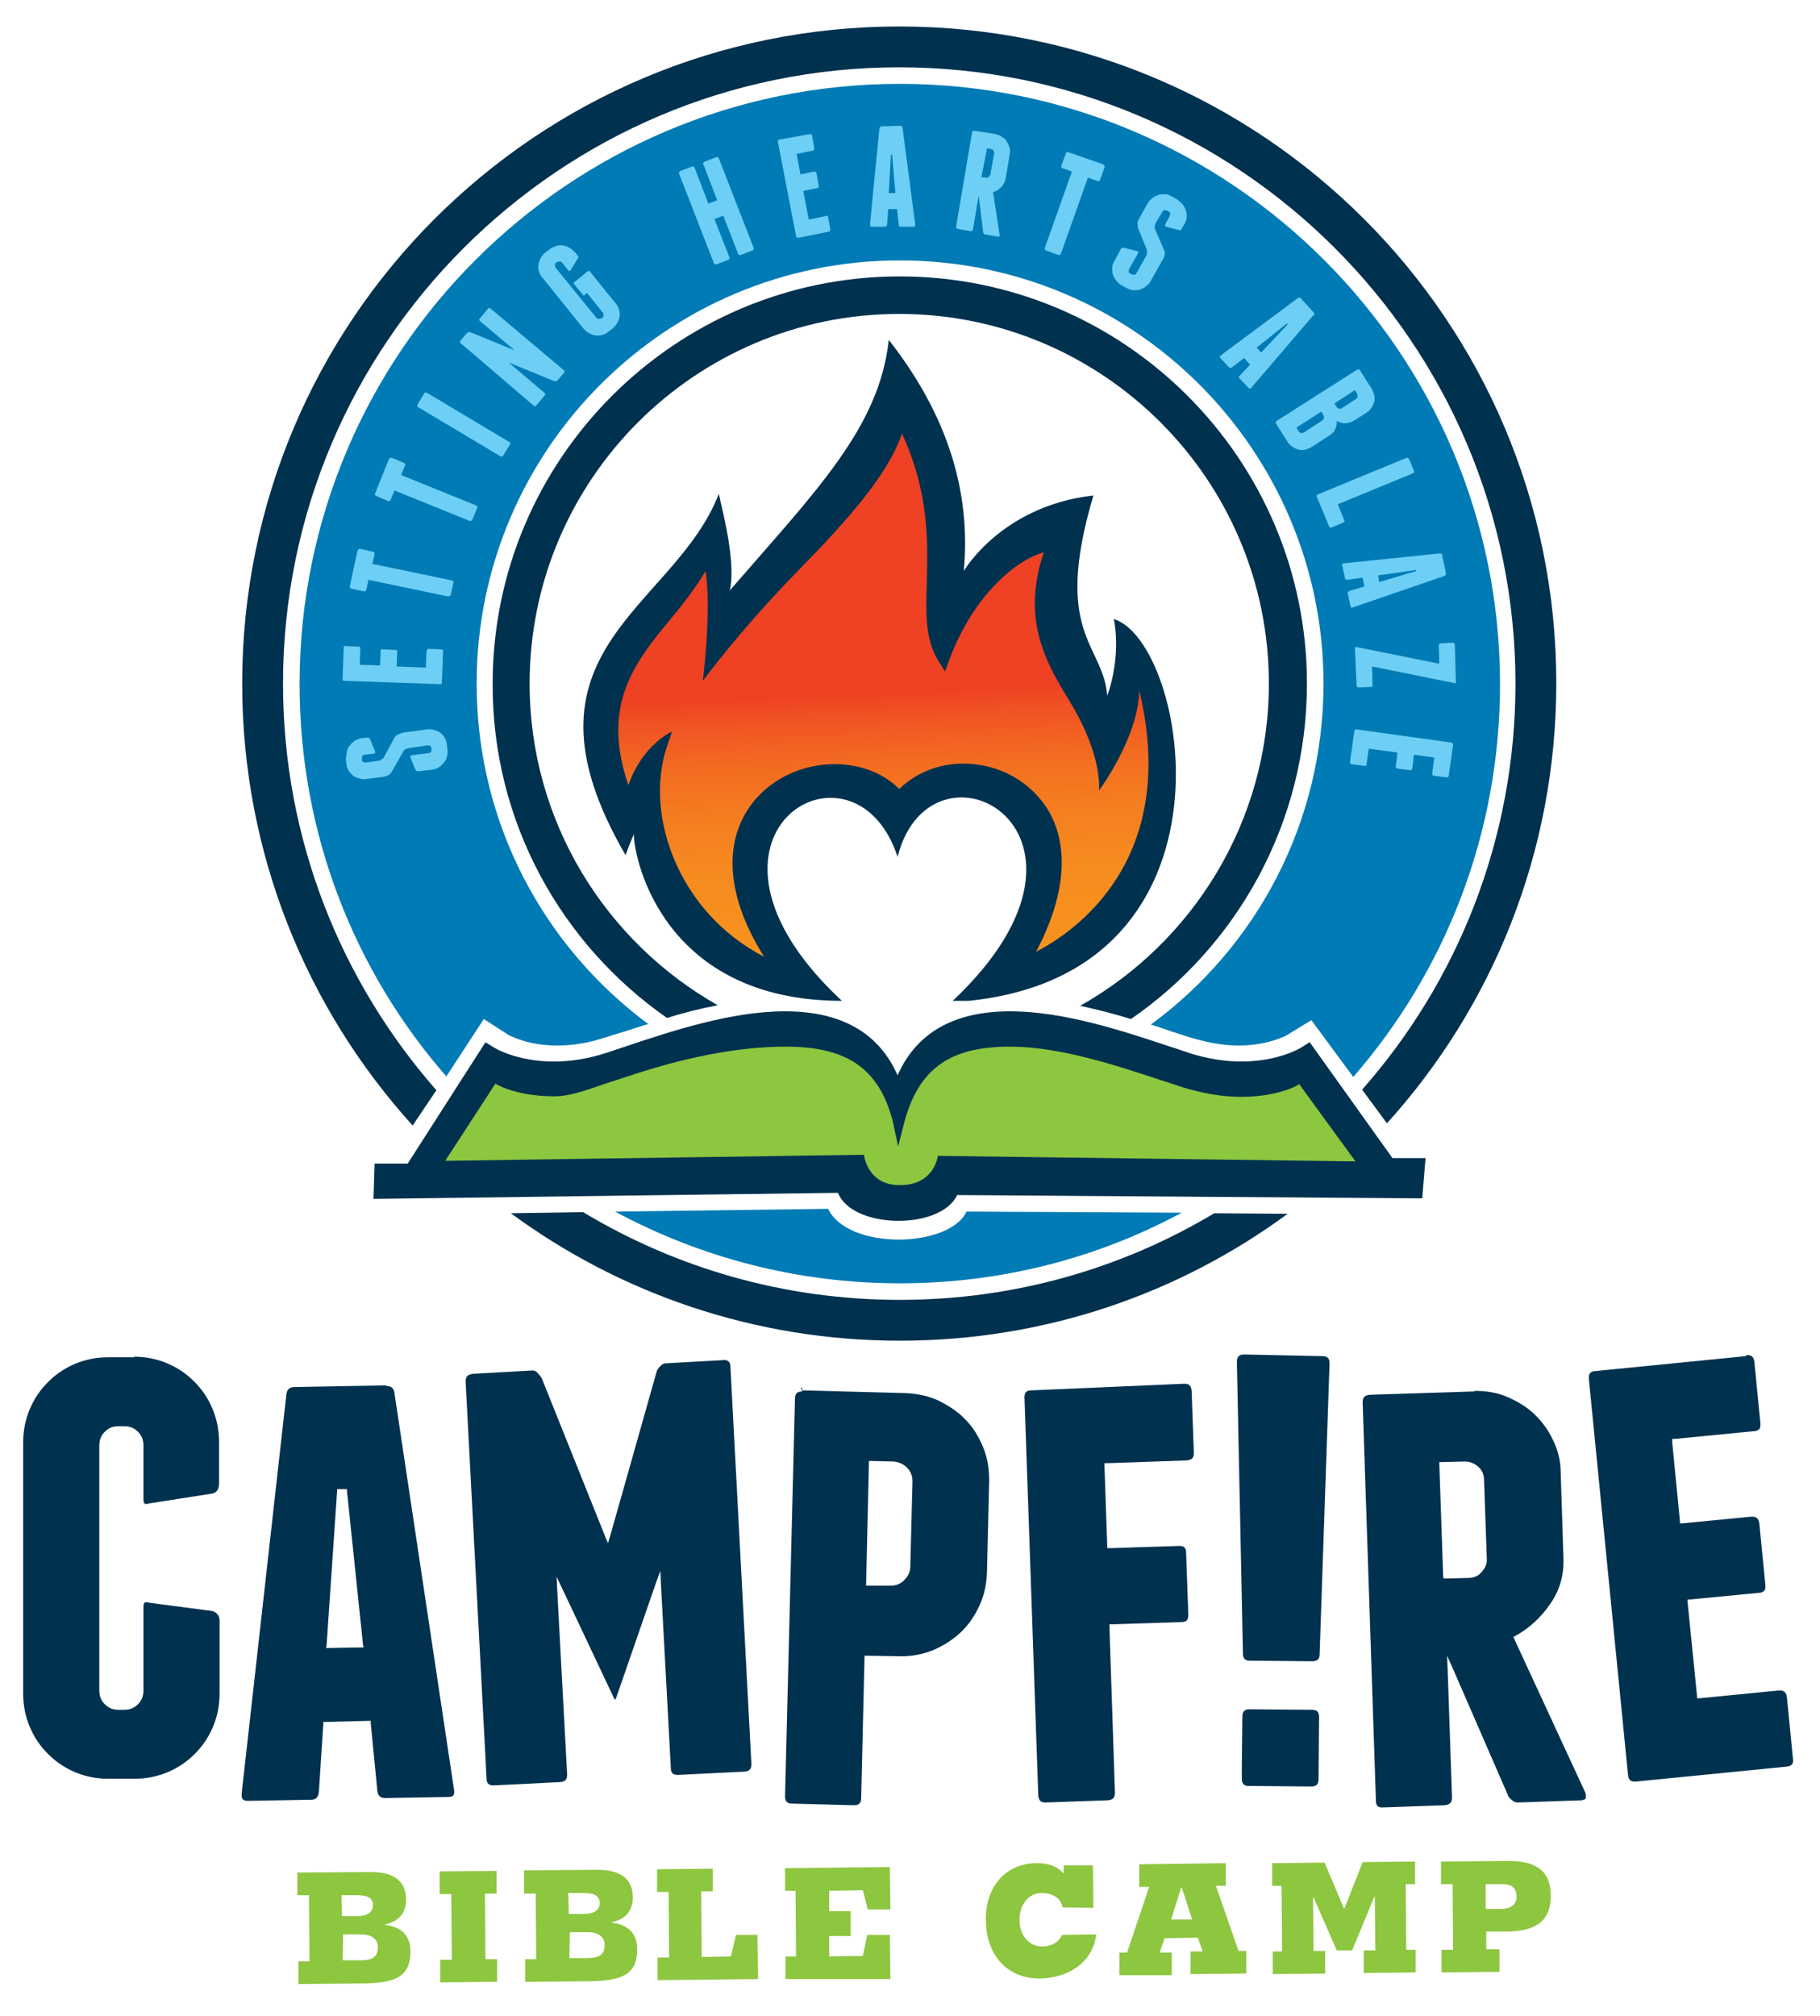
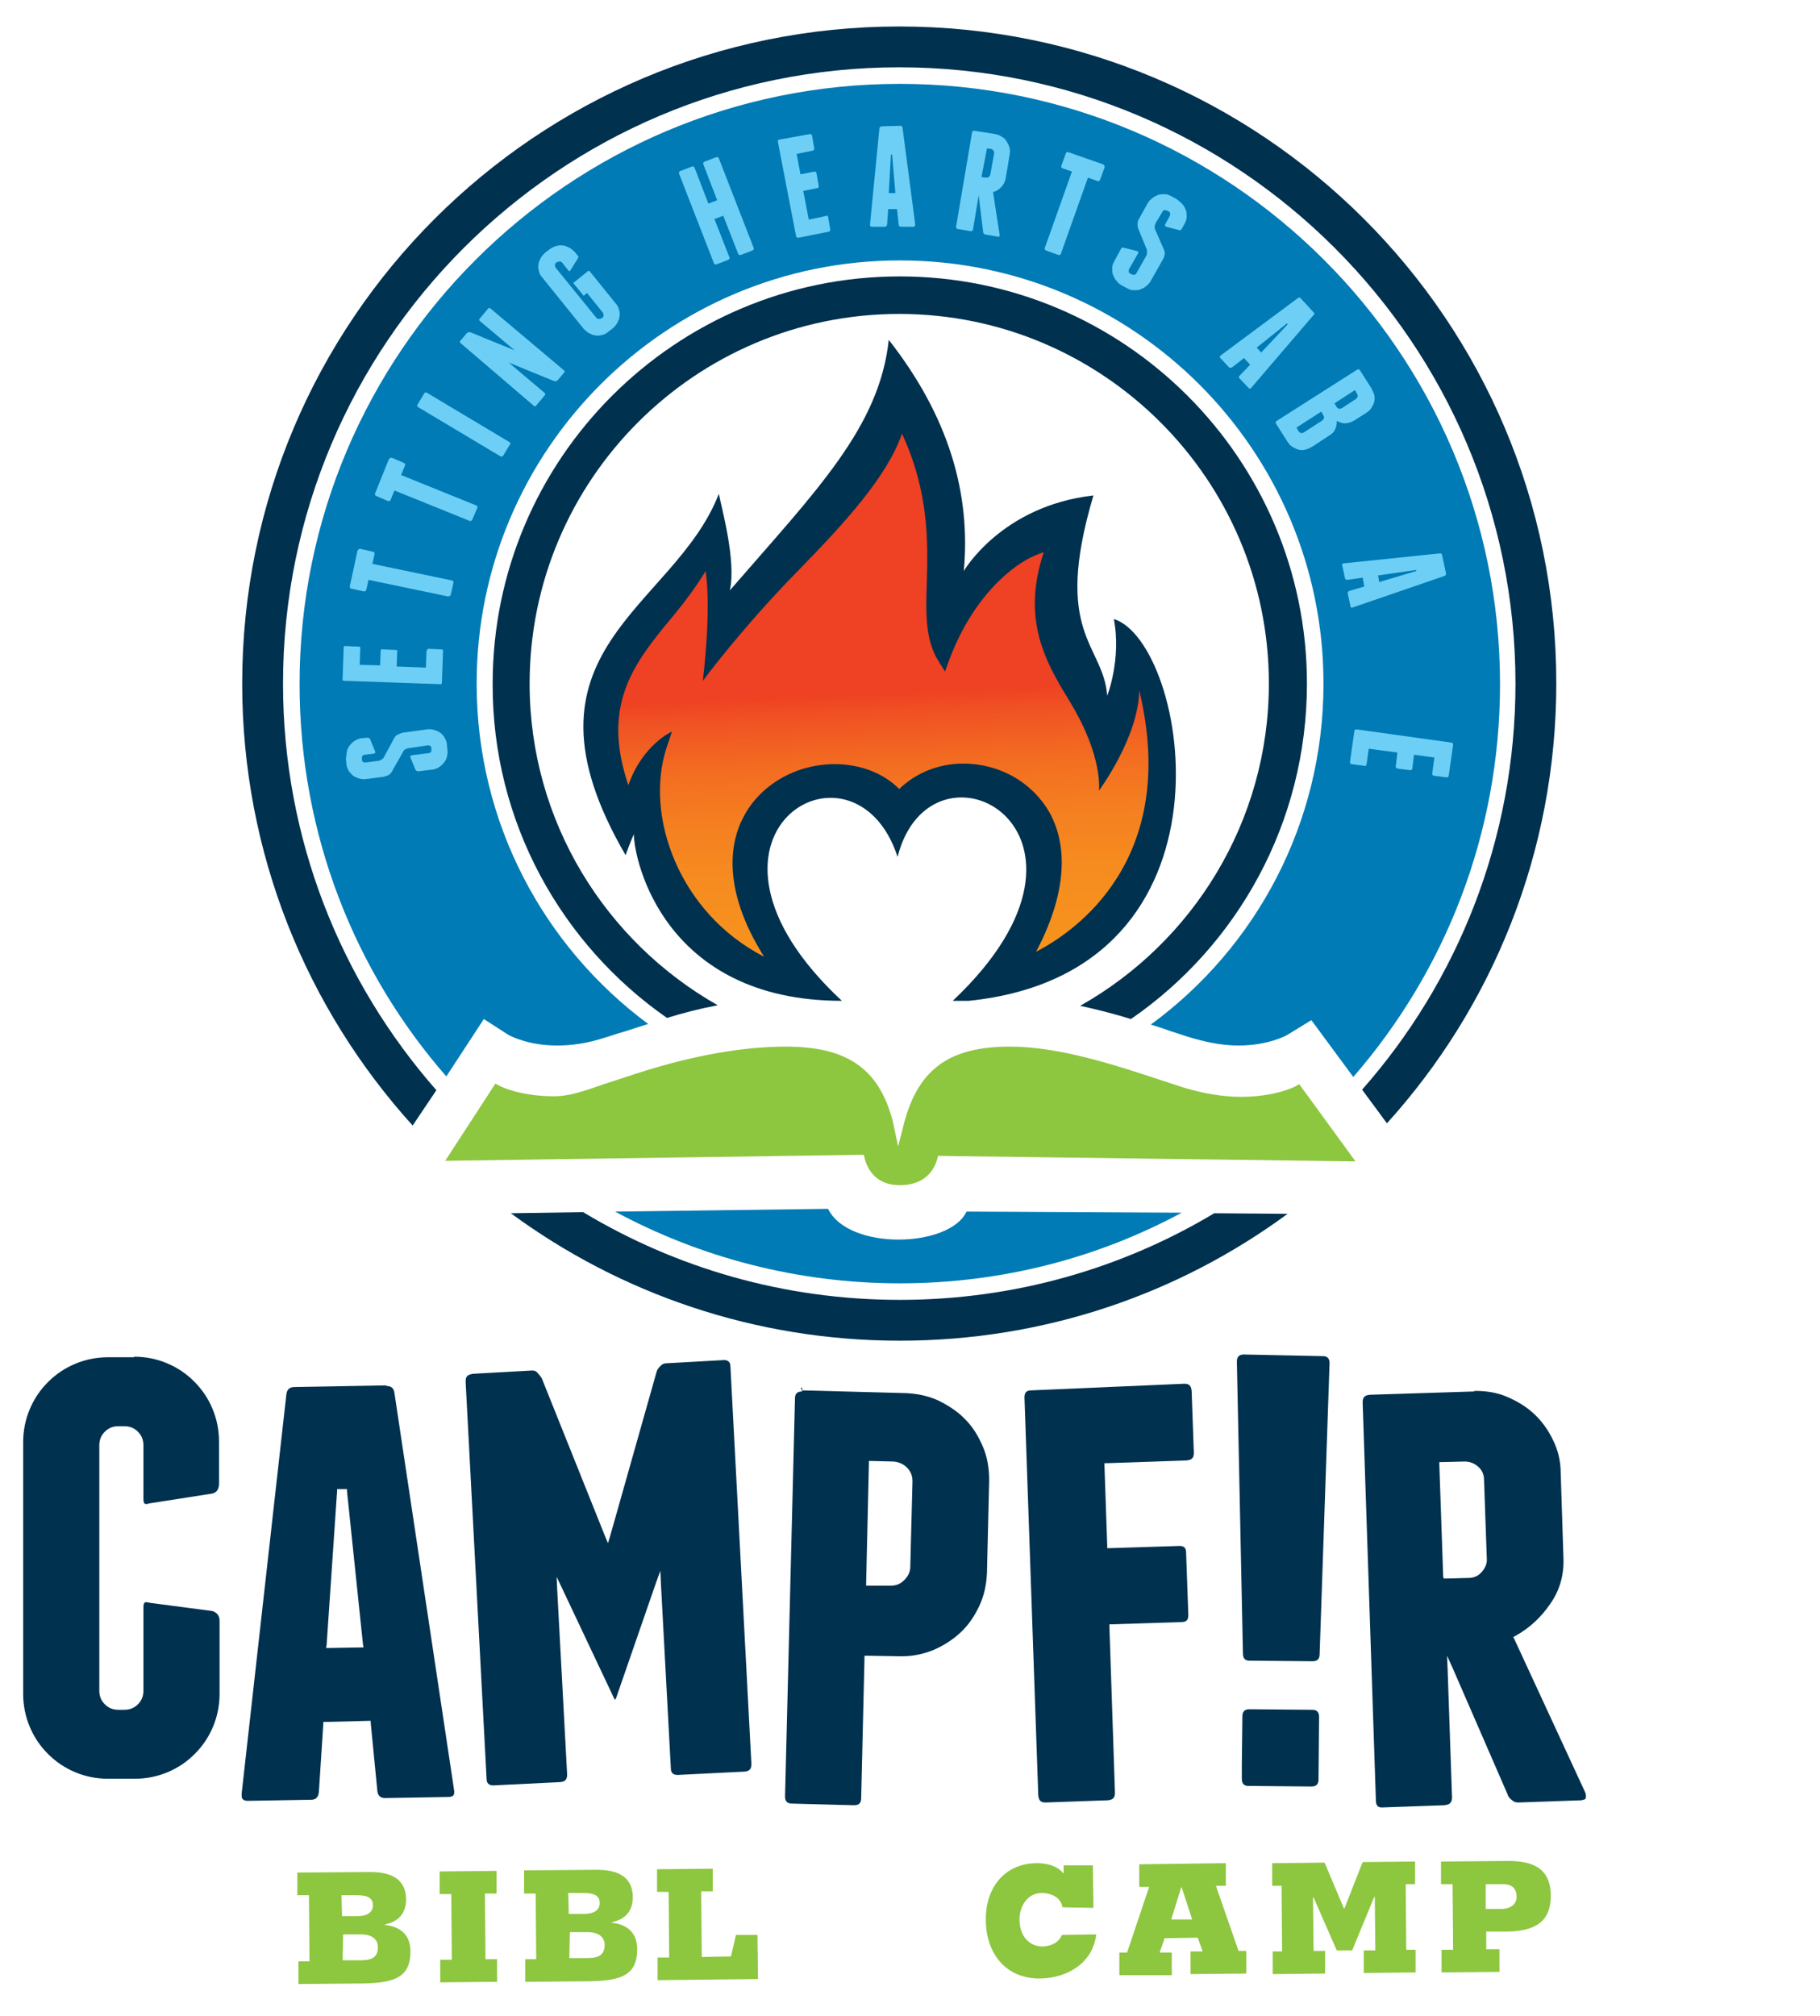
<svg xmlns="http://www.w3.org/2000/svg" version="1.1" id="Layer_1" x="0px" y="0px" viewBox="0 0 329.9 365.4" style="enable-background:new 0 0 329.9 365.4;" xml:space="preserve">
  <style type="text/css">
	.st0{fill:#00314F;}
	.st1{fill:#007BB5;}
	.st2{fill:#8DC63F;}
	.st3{fill:#6DCFF6;}
	.st4{fill:url(#SVGID_1_);}
</style>
  <g>
    <g>
      <path class="st0" d="M79.1,197.6c-17.3-19.7-27.8-45.5-27.8-73.7c0-61.6,50.1-111.7,111.7-111.7c61.6,0,111.7,50.1,111.7,111.7    c0,28.2-10.5,54-27.8,73.6l4.5,6.1c19.1-21.1,30.7-49.1,30.7-79.8C282.1,58.1,228.8,4.8,163,4.8C97.2,4.8,43.9,58.1,43.9,123.9    c0,30.8,11.7,58.9,30.9,80.1L79.1,197.6z" />
      <path class="st0" d="M220.1,219.9c-16.7,10-36.2,15.7-57,15.7c-21,0-40.6-5.8-57.4-15.9l-13.1,0.2c19.7,14.5,44.1,23.1,70.5,23.1    c26.3,0,50.6-8.5,70.3-23L220.1,219.9z" />
    </g>
    <g>
      <path class="st1" d="M87.7,184.7l4.5,2.9c0.8,0.4,3.9,1.9,8.8,1.9c2.6,0,5.4-0.4,8.2-1.3c1.1-0.3,2.4-0.8,3.9-1.2l0.3-0.1    c1.3-0.4,2.7-0.9,4.1-1.3c-18.9-14-31.1-36.4-31.1-61.7c0-42.4,34.4-76.7,76.7-76.7c42.4,0,76.8,34.4,76.8,76.7    c0,25.4-12.3,47.9-31.3,61.8c1.3,0.4,2.5,0.8,3.6,1.2c1.6,0.5,3,1,4.1,1.3c2.8,0.8,5.5,1.3,8.2,1.3c5.5,0,8.8-1.9,8.8-1.9l4.4-2.7    l7.6,10.3c16.6-19.1,26.6-44,26.6-71.2c0-60-48.8-108.8-108.8-108.8c-60,0-108.8,48.8-108.8,108.8c0,27.2,10,52.1,26.6,71.1    L87.7,184.7z" />
      <path class="st1" d="M175.2,219.6c-3.1,6.6-21.4,7.1-25.1-0.5l-38.6,0.5c15.4,8.3,33,13,51.6,13c18.5,0,35.9-4.6,51.1-12.8    L175.2,219.6z" />
    </g>
    <g>
-       <path class="st0" d="M151.9,216.2l-84.2,1.1l0.2-6.4h6L88,188.9l1.6,1c0,0,4,2.5,10.8,2.5c3,0,6.2-0.5,9.3-1.5    c1.2-0.4,2.7-0.9,4.2-1.4c7.8-2.6,18.6-6.2,28.4-6.2c10.2,0,17,3.9,20.4,11.6c3.4-7.7,10.2-11.6,20.4-11.6    c9.8,0,20.5,3.6,28.4,6.2c1.6,0.5,3,1,4.2,1.4c3.2,1,6.3,1.5,9.3,1.5c6.8,0,10.8-2.5,10.8-2.5l1.6-1l15,21h6l-0.6,7.3l-84.3-0.6    C170.5,223,154.5,222.8,151.9,216.2z" />
-     </g>
+       </g>
    <g>
      <path class="st0" d="M24.3,245.9c2.1,0,4.1,0.4,6,1.2c1.9,0.8,3.5,1.9,4.9,3.3c1.4,1.4,2.5,3,3.3,4.9c0.8,1.9,1.2,3.9,1.2,6v7.6    c0,1-0.4,1.6-1.2,1.8L27,272.5c-0.2,0.1-0.4,0.1-0.5,0.1c-0.2,0-0.5,0-0.5-0.9V262c0-1-0.3-1.8-1-2.5c-0.7-0.7-1.5-1-2.5-1h-1    c-1,0-1.8,0.3-2.5,1c-0.7,0.7-1,1.5-1,2.5v44.4c0,1,0.3,1.8,1,2.5c0.7,0.7,1.5,1,2.5,1h1c1,0,1.8-0.3,2.5-1c0.7-0.7,1-1.5,1-2.5    v-15.1c0-0.9,0.3-0.9,0.5-0.9c0.1,0,0.3,0,0.6,0.1l11.4,1.5c0.9,0.3,1.3,0.9,1.3,1.8V307c0,2.1-0.4,4.1-1.2,6    c-0.8,1.9-1.9,3.5-3.3,4.9c-1.4,1.4-3,2.5-4.9,3.3c-1.9,0.8-3.9,1.2-6,1.2h-4.8c-2.1,0-4.1-0.4-6-1.2c-1.9-0.8-3.5-1.9-4.9-3.3    c-1.4-1.4-2.5-3-3.3-4.9c-0.8-1.9-1.2-3.9-1.2-6v-45.6c0-2.1,0.4-4.1,1.2-6c0.8-1.9,1.9-3.5,3.3-4.9c1.4-1.4,3-2.5,4.9-3.3    c1.9-0.8,3.9-1.2,6-1.2H24.3" />
    </g>
    <g>
      <path class="st0" d="M70,250.7v0.5c0.9,0,1.4,0.4,1.5,1.3l10.8,71.9c0.1,0.5,0,0.8-0.1,1c-0.2,0.2-0.5,0.3-0.9,0.3l-11.5,0.2    c-0.8,0-1.3-0.4-1.4-1.3l-1.2-12.3l0-0.4l-0.4,0l-7.8,0.2l-0.4,0l0,0.4l-0.8,12.3c-0.1,0.9-0.5,1.4-1.4,1.4l-11.5,0.2    c-0.4,0-0.7-0.1-0.9-0.3c-0.2-0.2-0.2-0.5-0.2-1l8.1-72.3c0.1-1,0.6-1.4,1.5-1.4l16.6-0.3L70,250.7 M59.1,298.7l0.5,0l5.8-0.1    l0.5,0l-0.1-0.5l-2.9-27.8l0-0.4l-0.4,0l-1,0l-0.4,0l0,0.4l-1.9,27.9L59.1,298.7" />
    </g>
    <g>
      <path class="st0" d="M131.2,246.5c0.8,0,1.2,0.4,1.2,1.2l3.8,72c0,0.9-0.3,1.3-1.2,1.4l-12.1,0.6l-0.1,0c-0.8,0-1.2-0.4-1.2-1.2    l-1.8-33.5l-0.1-2.3l-0.8,2.2l-7.2,20.8c-0.1,0.3-0.2,0.3-0.2,0.4c0,0-0.1-0.1-0.2-0.3l-9.4-19.9l-1-2.1l0.1,2.3l1.8,33.5    c0,0.9-0.3,1.3-1.2,1.4l-12.1,0.6l-0.1,0c-0.8,0-1.2-0.4-1.2-1.2l-3.8-72c0-0.5,0.1-0.8,0.3-1c0.2-0.2,0.5-0.3,1-0.4l10.8-0.6    c0.3,0,0.7,0.1,0.9,0.4c0.3,0.3,0.6,0.7,0.8,1l11.5,28.7l0.5,1.2l0.4-1.3l8.4-29.7c0.1-0.4,0.3-0.7,0.7-1.1c0.3-0.3,0.6-0.5,1-0.5    l10.7-0.6L131.2,246.5" />
    </g>
    <g>
      <path class="st0" d="M145.2,251.5l0.1,0.5l18.9,0.5c2.1,0.1,4.1,0.5,6,1.4c1.8,0.9,3.5,2,4.8,3.4c1.4,1.4,2.4,3.1,3.2,5    c0.8,1.9,1.1,3.9,1.1,6l-0.4,16.8c-0.1,2.1-0.5,4.1-1.4,6c-0.9,1.9-2,3.5-3.4,4.8c-1.4,1.3-3.1,2.4-5,3.2    c-1.8,0.7-3.6,1.1-5.6,1.1l-0.4,0l-5.9-0.1l-0.5,0l0,0.5l-0.6,25.3c0,0.9-0.4,1.3-1.3,1.3h0l-11.2-0.3c-0.9,0-1.3-0.4-1.3-1.3    l1.8-72.1c0-0.9,0.4-1.3,1.3-1.3V251.5 M161.5,287.4L161.5,287.4c0.9,0,1.7-0.3,2.4-1c0.7-0.7,1.1-1.5,1.1-2.4l0.4-15.5    c0-1-0.3-1.8-1-2.5c-0.7-0.7-1.5-1-2.4-1.1l-4-0.1l-0.5,0l0,0.5l-0.5,21.6l0,0.5l0.5,0L161.5,287.4L161.5,287.4" />
    </g>
    <g>
      <path class="st0" d="M214.7,250.8c0.9,0,1.2,0.4,1.3,1.3l0.4,11.2c0,0.9-0.3,1.3-1.3,1.4l-14.4,0.5l-0.5,0l0,0.5l0.5,14.4l0,0.5    l0.5,0l12.6-0.4c0.9,0,1.2,0.4,1.2,1.3l0.4,11.2c0,0.9-0.3,1.3-1.3,1.3l-12.5,0.4l-0.5,0l0,0.5l1,30c0,0.9-0.3,1.3-1.3,1.4    l-11.3,0.4c-0.9,0-1.2-0.4-1.3-1.3l-2.5-72.1c0-0.5,0.1-0.8,0.3-1c0.2-0.2,0.5-0.3,1-0.3L214.7,250.8L214.7,250.8" />
    </g>
    <g>
      <path class="st0" d="M267.5,252.1c1.9,0,3.8,0.3,5.5,1c1.9,0.8,3.6,1.8,5,3.1c1.4,1.3,2.6,2.9,3.5,4.8c0.9,1.8,1.4,3.8,1.4,6    l0.5,15.5c0.1,3-0.7,5.8-2.4,8.2c-1.7,2.5-3.8,4.4-6.3,5.8l-0.4,0.2l0.2,0.4l12.9,27.9c0.1,0.5,0.1,0.8,0,1    c-0.1,0.2-0.5,0.2-0.7,0.3l-11.5,0.4c-0.4,0-0.8-0.1-1.1-0.4c-0.4-0.3-0.7-0.6-0.8-1l-10-23l-1-2.2l0.1,2.4l0.8,23.3    c0,0.9-0.4,1.3-1.4,1.4l-11.3,0.4c-0.6,0-1.1-0.2-1.1-1.3l-2.4-72.1c0-0.9,0.3-1.3,1.3-1.4l18.9-0.6    C267.2,252.1,267.3,252.1,267.5,252.1 M261.7,286.1l0.5,0l4-0.1c1,0,1.8-0.4,2.4-1.1c0.6-0.7,1-1.5,0.9-2.5l-0.5-14.2    c0-1-0.4-1.8-1.1-2.4c-0.7-0.6-1.5-0.9-2.4-0.9l-0.1,0h0l-4,0.1l-0.5,0l0,0.5l0.7,20.3L261.7,286.1" />
    </g>
    <g>
-       <path class="st0" d="M316.8,245.6c0.7,0,1.1,0.4,1.2,1.2l1.1,11.2c0,0.5,0,0.8-0.2,1c-0.2,0.2-0.5,0.4-1,0.4l-14.3,1.4l-0.5,0    l0,0.5l1.4,14.3l0,0.5l0.5,0l12.4-1.2c0.1,0,0.2,0,0.3,0c0.7,0,1.1,0.4,1.2,1.2l1.1,11.2c0,0.5,0,0.8-0.2,1    c-0.2,0.2-0.5,0.4-1,0.4l-12.4,1.2l-0.5,0l0,0.5l1.7,16.9l0,0.5l0.5,0l14.3-1.4c0.1,0,0.2,0,0.3,0c0.7,0,1.1,0.4,1.2,1.2l1.1,11.2    c0.1,0.9-0.2,1.3-1.2,1.4l-27.2,2.7c-0.1,0-0.2,0-0.3,0c-0.5,0-1.1-0.1-1.2-1.2l-7.1-71.8c0-0.5,0-0.8,0.2-1    c0.2-0.2,0.5-0.4,1-0.4l27.2-2.7C316.6,245.6,316.7,245.6,316.8,245.6" />
-     </g>
+       </g>
    <g>
      <path class="st0" d="M237.9,309.9c0.8,0,1.2,0.4,1.2,1.3l-0.1,11.3c0,0.9-0.4,1.3-1.3,1.3l-11.3-0.1l-0.1,0    c-0.8,0-1.2-0.4-1.2-1.3l0-2.6l0.1-8.7c0-0.9,0.4-1.3,1.3-1.3l11.3,0.1L237.9,309.9" />
    </g>
    <g>
      <path class="st0" d="M239.8,245.8c0.8,0,1.2,0.4,1.2,1.3l-1.8,52.7c0,0.9-0.4,1.3-1.3,1.3l-11.3-0.1l-0.1,0    c-0.8,0-1.2-0.4-1.2-1.3l-1.1-52.9c0-0.9,0.4-1.3,1.3-1.3l14.3,0.3L239.8,245.8" />
    </g>
    <path class="st2" d="M170,209.5l75.7,1l-10.2-14c-1.3,0.9-5.2,2.3-10.5,2.3c-3.4,0-6.9-0.6-10.5-1.7c-1.3-0.4-2.7-0.9-4.3-1.4   c-7.6-2.5-18-6-27.1-6c-10.7,0-16.4,3.8-19.1,13.4l-1.2,4.7l-1-4.7c-2.6-9.8-8.7-13.4-19.4-13.4c-9.3,0-19.1,2.3-27.1,4.9   c-1.6,0.5-3,1-4.3,1.4c-3.5,1.1-7.1,2.7-10.5,2.7c-5.3,0-9.1-1.3-10.7-2.3l-9.1,14l75.9-1.1c0,0,0.6,5.5,6.4,5.5   C169.4,214.9,170,209.5,170,209.5z" />
    <path class="st0" d="M120.9,184.5c2.9-0.9,6-1.7,9.2-2.3c-20.3-11.5-34.1-33.3-34.1-58.3c0-36.9,30-67,67-67c36.9,0,67,30,67,67   c0,25-13.8,46.9-34.2,58.4c3.2,0.7,6.3,1.5,9.2,2.4c19.3-13.3,31.9-35.6,31.9-60.8c0-40.7-33.1-73.8-73.8-73.8   c-40.7,0-73.8,33.1-73.8,73.8C89.2,149,101.8,171.2,120.9,184.5z" />
    <g>
      <path class="st3" d="M62.9,136.1c0.1-0.4,0.3-0.8,0.6-1.1c0.2-0.3,0.6-0.6,0.9-0.8c0.4-0.2,0.8-0.4,1.2-0.4l1-0.1    c0.2,0,0.4,0.1,0.5,0.3l0.9,2.2c0.1,0.2,0,0.3-0.2,0.4l-1.7,0.2c-0.2,0-0.3,0.1-0.4,0.2c-0.1,0.1-0.1,0.3-0.1,0.5l0,0.2    c0,0.2,0.1,0.3,0.2,0.4c0.1,0.1,0.3,0.1,0.5,0.1l2.3-0.3c0.2,0,0.3-0.1,0.5-0.2c0.1-0.1,0.3-0.2,0.4-0.3l2-3.7    c0.2-0.3,0.4-0.5,0.7-0.6c0.2-0.1,0.5-0.2,0.8-0.3l4.4-0.6c0.4-0.1,0.9,0,1.3,0.1c0.4,0.1,0.8,0.3,1.1,0.5    c0.3,0.2,0.6,0.6,0.8,0.9c0.2,0.4,0.4,0.8,0.4,1.2l0.1,1c0.1,0.4,0,0.9-0.1,1.3c-0.1,0.4-0.3,0.8-0.6,1.1    c-0.2,0.3-0.6,0.6-0.9,0.8c-0.4,0.2-0.8,0.4-1.2,0.4l-2.5,0.3c-0.2,0-0.4-0.1-0.5-0.3l-0.9-2.2c-0.1-0.2,0-0.3,0.2-0.4l3.1-0.4    c0.2,0,0.3-0.1,0.4-0.2c0.1-0.1,0.1-0.3,0.1-0.5l0-0.2c0-0.2-0.1-0.3-0.2-0.4c-0.1-0.1-0.3-0.1-0.5-0.1l-3.4,0.5    c-0.2,0-0.4,0.1-0.6,0.2c-0.2,0.1-0.3,0.2-0.4,0.4l-2.1,3.7c-0.2,0.3-0.4,0.5-0.6,0.6c-0.2,0.1-0.5,0.2-0.9,0.3l-3.1,0.4    c-0.4,0.1-0.9,0-1.3-0.1c-0.4-0.1-0.8-0.3-1.1-0.5c-0.3-0.3-0.6-0.6-0.8-0.9c-0.2-0.4-0.4-0.8-0.4-1.2l-0.1-1    C62.8,136.9,62.8,136.5,62.9,136.1z" />
      <path class="st3" d="M77.7,117.6l2.3,0.1c0.2,0,0.4,0.1,0.3,0.4l-0.2,5.6c0,0.2-0.1,0.4-0.4,0.3l-17.3-0.6c-0.2,0-0.4-0.1-0.3-0.4    l0.2-5.6c0-0.2,0.1-0.4,0.4-0.3l2.3,0.1c0.2,0,0.4,0.1,0.3,0.4l-0.1,2.9l3.7,0.1L69,118c0-0.2,0.1-0.4,0.4-0.3l2.3,0.1    c0.2,0,0.4,0.1,0.3,0.4l-0.1,2.6l5.3,0.2l0.1-2.9C77.4,117.7,77.5,117.6,77.7,117.6z" />
      <path class="st3" d="M65.4,99.5l2.2,0.5c0.2,0,0.3,0.2,0.3,0.4l-0.4,1.8l14.4,3c0.2,0,0.3,0.2,0.3,0.4l-0.5,2.2    c0,0.1-0.1,0.2-0.2,0.2c-0.1,0.1-0.2,0.1-0.3,0.1l-14.4-3l-0.4,1.8c-0.1,0.2-0.2,0.3-0.4,0.3l-2.3-0.5c-0.2,0-0.3-0.2-0.3-0.4    l1.4-6.5C65,99.5,65.2,99.4,65.4,99.5z" />
      <path class="st3" d="M71.1,83l2.1,0.9c0.2,0.1,0.3,0.2,0.2,0.5l-0.7,1.7l13.6,5.5c0.2,0.1,0.3,0.2,0.2,0.5l-0.9,2.1    c0,0.1-0.1,0.1-0.2,0.2c-0.1,0-0.2,0.1-0.3,0l-13.6-5.5l-0.7,1.7c-0.1,0.2-0.2,0.3-0.5,0.2l-2.1-0.9c-0.2-0.1-0.3-0.2-0.2-0.5    l2.5-6.2C70.7,83,70.9,82.9,71.1,83z" />
      <path class="st3" d="M92.3,80.1c0.2,0.1,0.3,0.3,0.1,0.5l-1.2,2c-0.1,0.2-0.3,0.2-0.5,0.1l-14.9-8.9c-0.2-0.1-0.2-0.3-0.1-0.5    l1.2-2c0.1-0.2,0.3-0.2,0.5-0.1L92.3,80.1z" />
      <path class="st3" d="M88.9,55.9l13.3,11.2c0.2,0.2,0.2,0.3,0,0.5l-1.1,1.3c-0.1,0.1-0.2,0.1-0.3,0.2c-0.1,0-0.2,0-0.3,0l-8.3-3.4    l6.5,5.5c0.2,0.2,0.2,0.3,0,0.5l-1.5,1.8c-0.2,0.2-0.3,0.2-0.5,0L83.5,62.2c-0.2-0.2-0.2-0.3,0-0.5l1.1-1.3    c0.1-0.1,0.2-0.1,0.3-0.2c0.1,0,0.2,0,0.3,0l8.1,3.3l-6.3-5.3c-0.2-0.2-0.2-0.3,0-0.5l1.5-1.8C88.5,55.8,88.7,55.8,88.9,55.9z" />
      <path class="st3" d="M100.8,44.6c0.4-0.1,0.8-0.2,1.2-0.1c0.4,0,0.8,0.2,1.2,0.4c0.4,0.2,0.7,0.5,1,0.8l0.5,0.6    c0.2,0.2,0.2,0.4,0,0.6l-1.3,2.1c-0.1,0.2-0.3,0.2-0.4,0l-1.1-1.4c-0.1-0.1-0.2-0.2-0.4-0.2c-0.2,0-0.3,0-0.5,0.1l-0.2,0.1    c-0.1,0.1-0.2,0.2-0.2,0.4c0,0.2,0,0.3,0.1,0.5l7.4,9.1c0.1,0.1,0.2,0.2,0.4,0.2c0.2,0,0.3,0,0.5-0.1l0.2-0.1    c0.1-0.1,0.2-0.2,0.2-0.4c0-0.2,0-0.3-0.1-0.5l-2.9-3.6l-0.6,0.5l-1.9-2.3l2.6-2.1c0.2-0.2,0.4-0.1,0.5,0.1l4.6,5.7    c0.3,0.3,0.5,0.7,0.6,1.1c0.1,0.4,0.2,0.8,0.1,1.2c0,0.4-0.2,0.8-0.4,1.2c-0.2,0.4-0.5,0.7-0.8,1l-0.8,0.6    c-0.3,0.3-0.7,0.5-1.1,0.6c-0.4,0.1-0.8,0.2-1.2,0.1c-0.4,0-0.8-0.2-1.2-0.4c-0.4-0.2-0.7-0.5-1-0.8l-7.5-9.3    c-0.3-0.3-0.5-0.7-0.6-1.1c-0.1-0.4-0.2-0.8-0.1-1.2c0-0.4,0.2-0.8,0.4-1.2c0.2-0.4,0.5-0.7,0.8-1l0.8-0.6    C100,44.9,100.4,44.7,100.8,44.6z" />
      <path class="st3" d="M130.3,28.7l6.3,16.2c0.1,0.2,0,0.4-0.2,0.5l-2.1,0.8c-0.2,0.1-0.4,0-0.5-0.2l-2.7-6.9l-1.6,0.6l2.7,6.9    c0.1,0.2,0,0.4-0.2,0.5l-2.1,0.8c-0.2,0.1-0.4,0-0.5-0.2l-6.3-16.2c-0.1-0.2,0-0.4,0.2-0.5l2.1-0.8c0.2-0.1,0.4,0,0.5,0.2l2.5,6.5    l1.6-0.6l-2.5-6.5c-0.1-0.2,0-0.4,0.2-0.5l2.1-0.8C130,28.4,130.2,28.5,130.3,28.7z" />
      <path class="st3" d="M150.1,39.3l0.4,2.3c0,0.2-0.1,0.4-0.3,0.4l-5.5,1.1c-0.2,0-0.4-0.1-0.4-0.3L141,25.7c0-0.2,0-0.4,0.3-0.4    l5.5-1c0.2,0,0.4,0.1,0.4,0.3l0.4,2.3c0,0.2-0.1,0.4-0.3,0.4l-2.9,0.6l0.7,3.7l2.5-0.5c0.2,0,0.4,0.1,0.4,0.3l0.4,2.3    c0,0.2,0,0.4-0.3,0.4l-2.5,0.5l1,5.2l2.9-0.6C149.9,39,150,39.1,150.1,39.3z" />
      <path class="st3" d="M165.9,40.7c0,0.2-0.1,0.4-0.3,0.4l-2.3,0c-0.2,0-0.4-0.1-0.4-0.4l-0.3-2.8l-1.6,0l-0.2,2.8    c0,0.2-0.2,0.4-0.4,0.4l-2.4,0c-0.2,0-0.3-0.1-0.3-0.4l1.7-17.4c0-0.2,0.2-0.4,0.4-0.4l3.4-0.1c0.2,0,0.4,0.1,0.4,0.4L165.9,40.7z     M162.3,35l-0.6-7l-0.2,0l-0.4,7L162.3,35z" />
      <path class="st3" d="M181.2,42.6c0,0.2-0.1,0.4-0.3,0.3l-2.3-0.4c-0.1,0-0.2-0.1-0.3-0.2c-0.1-0.1-0.1-0.2-0.1-0.3l-0.8-6.6    l-1.1,6.6l0-0.3c-0.1,0.2-0.2,0.2-0.4,0.2l-2.3-0.4c-0.2,0-0.3-0.2-0.3-0.4l2.9-17.1c0-0.2,0.2-0.3,0.4-0.3l3.8,0.6    c0.4,0.1,0.8,0.2,1.2,0.5c0.4,0.2,0.7,0.5,0.9,0.9c0.2,0.3,0.4,0.7,0.5,1.1c0.1,0.4,0.1,0.8,0,1.3l-0.7,4.2    c-0.1,0.6-0.4,1.2-0.8,1.6c-0.4,0.4-0.9,0.8-1.5,0.9L181.2,42.6z M177.9,32.1l0.8,0.1c0.2,0,0.3,0,0.5-0.1    c0.1-0.1,0.2-0.2,0.3-0.4l0.7-3.9c0-0.2,0-0.3-0.1-0.5c-0.1-0.1-0.2-0.2-0.4-0.3l-0.8-0.1L177.9,32.1z" />
      <path class="st3" d="M200.2,30.4l-0.8,2.2c-0.1,0.2-0.2,0.3-0.5,0.2l-1.7-0.6L192.3,46c-0.1,0.2-0.2,0.3-0.5,0.2l-2.2-0.8    c-0.1,0-0.1-0.1-0.2-0.2c0-0.1-0.1-0.2,0-0.3l4.9-13.8l-1.7-0.6c-0.2-0.1-0.3-0.2-0.2-0.5l0.8-2.2c0.1-0.2,0.2-0.3,0.5-0.2    l6.3,2.2C200.2,30,200.3,30.2,200.2,30.4z" />
      <path class="st3" d="M214.4,37.1c0.3,0.3,0.4,0.7,0.6,1.1c0.1,0.4,0.1,0.8,0.1,1.2c0,0.4-0.2,0.8-0.4,1.2l-0.5,0.9    c-0.1,0.2-0.3,0.3-0.5,0.2l-2.3-0.6c-0.2-0.1-0.3-0.2-0.2-0.4l0.8-1.5c0.1-0.1,0.1-0.3,0.1-0.5c0-0.2-0.1-0.3-0.3-0.4l-0.2-0.1    c-0.2-0.1-0.3-0.1-0.5-0.1c-0.2,0-0.3,0.1-0.4,0.3l-1.2,2c-0.1,0.2-0.1,0.3-0.2,0.5c0,0.1,0,0.3,0,0.5l1.7,3.9    c0.1,0.3,0.2,0.6,0.1,0.9c-0.1,0.3-0.1,0.5-0.3,0.8l-2.2,3.9c-0.2,0.4-0.5,0.7-0.9,1c-0.3,0.3-0.7,0.4-1.1,0.6    c-0.4,0.1-0.8,0.1-1.2,0.1c-0.4,0-0.8-0.2-1.2-0.4l-0.9-0.5c-0.4-0.2-0.7-0.5-1-0.9c-0.3-0.3-0.4-0.7-0.6-1.1    c-0.1-0.4-0.1-0.8-0.1-1.2c0-0.4,0.2-0.8,0.4-1.2l1.2-2.2c0.1-0.2,0.3-0.3,0.5-0.2l2.4,0.6c0.2,0.1,0.3,0.2,0.2,0.4l-1.6,2.8    c-0.1,0.1-0.1,0.3-0.1,0.5c0,0.2,0.1,0.3,0.3,0.4l0.2,0.1c0.1,0.1,0.3,0.1,0.5,0.1c0.2,0,0.3-0.1,0.4-0.3l1.7-3    c0.1-0.2,0.2-0.4,0.2-0.6c0-0.2,0-0.4,0-0.6l-1.6-3.9c-0.1-0.3-0.1-0.6-0.1-0.9c0-0.3,0.1-0.6,0.3-0.9l1.5-2.7    c0.2-0.4,0.5-0.7,0.9-1c0.3-0.3,0.7-0.4,1.1-0.6c0.4-0.1,0.8-0.1,1.2-0.1c0.4,0,0.8,0.2,1.2,0.4l0.9,0.5    C213.8,36.5,214.2,36.8,214.4,37.1z" />
      <path class="st3" d="M226.8,70.3c-0.2,0.2-0.3,0.2-0.5,0l-1.6-1.7c-0.2-0.2-0.2-0.3,0-0.5l1.9-2l-1.1-1.2l-2.2,1.7    c-0.2,0.1-0.4,0.1-0.5,0l-1.6-1.7c-0.2-0.2-0.1-0.3,0.1-0.5l14-10.4c0.2-0.1,0.4-0.1,0.5,0.1l2.3,2.5c0.2,0.2,0.2,0.4,0,0.5    L226.8,70.3z M228.6,63.9l4.8-5.1l-0.1-0.2l-5.5,4.4L228.6,63.9z" />
      <path class="st3" d="M242.2,77.3c-0.1,0.3-0.2,0.6-0.4,0.9c-0.2,0.3-0.5,0.5-0.8,0.7l-3.2,2.1c-0.4,0.2-0.8,0.4-1.2,0.5    c-0.4,0.1-0.8,0.1-1.2,0c-0.4-0.1-0.8-0.3-1.1-0.5c-0.4-0.2-0.7-0.6-0.9-0.9l-2.1-3.3c-0.1-0.2-0.1-0.4,0.1-0.5l14.6-9.3    c0.2-0.1,0.4-0.1,0.5,0.1l2.1,3.3c0.2,0.4,0.4,0.8,0.5,1.2s0.1,0.8,0,1.2c-0.1,0.4-0.3,0.8-0.5,1.1c-0.2,0.4-0.6,0.7-0.9,0.9    l-2.2,1.4c-0.7,0.4-1.4,0.6-2.1,0.5c-0.4-0.1-0.7-0.2-1.1-0.4C242.3,76.6,242.3,76.9,242.2,77.3z M239.7,76.2    c0.1-0.1,0.2-0.2,0.3-0.4c0-0.2,0-0.3-0.1-0.5l-0.4-0.7l-4.5,2.9l0.4,0.7c0.1,0.1,0.2,0.2,0.4,0.3c0.2,0,0.3,0,0.5-0.1L239.7,76.2    z M245.8,72.3c0.1-0.1,0.2-0.2,0.3-0.4c0-0.2,0-0.3-0.1-0.5l-0.4-0.7l-3.7,2.4l0.4,0.7c0.1,0.1,0.2,0.2,0.4,0.3    c0.2,0,0.3,0,0.5-0.1L245.8,72.3z" />
-       <path class="st3" d="M243.5,94.7l-2.1,0.9c-0.2,0.1-0.4,0-0.5-0.2l-1.3-3.2l0,0l0,0l-0.9-2.1c-0.1-0.2,0-0.4,0.2-0.5l16-6.6    c0.2-0.1,0.4,0,0.5,0.2l0.9,2.1c0.1,0.2,0,0.4-0.2,0.5l-13.6,5.6l1.2,3C243.8,94.4,243.7,94.6,243.5,94.7z" />
      <path class="st3" d="M245.2,110.1c-0.2,0.1-0.4,0-0.4-0.2l-0.5-2.3c0-0.2,0-0.4,0.3-0.5l2.7-0.8l-0.3-1.6l-2.8,0.4    c-0.2,0-0.4-0.1-0.4-0.3l-0.5-2.3c-0.1-0.2,0-0.4,0.3-0.4l17.4-1.8c0.2,0,0.4,0.1,0.4,0.3l0.7,3.3c0,0.2,0,0.4-0.3,0.5    L245.2,110.1z M250,105.5l6.7-2l0-0.2l-6.9,1L250,105.5z" />
-       <path class="st3" d="M248.5,124.5l-2.2,0.1c-0.2,0-0.4-0.1-0.4-0.3l-0.3-6.8c0-0.1,0-0.2,0.1-0.2s0.2-0.1,0.3,0l14.9,3l-0.1-3.3    c0-0.2,0.1-0.4,0.3-0.4l2.2-0.1c0.2,0,0.4,0.1,0.4,0.3l0.2,6.8c0,0.1,0,0.2-0.1,0.2c-0.1,0.1-0.2,0.1-0.2,0l-14.9-3l0.1,3.4    C248.8,124.4,248.7,124.5,248.5,124.5z" />
      <path class="st3" d="M247.3,138.8l-2.3-0.3c-0.2,0-0.3-0.2-0.3-0.4l0.8-5.6c0-0.2,0.2-0.3,0.4-0.3l17.2,2.4c0.2,0,0.3,0.2,0.3,0.4    l-0.8,5.6c0,0.2-0.2,0.3-0.4,0.3l-2.3-0.3c-0.2,0-0.3-0.2-0.3-0.4l0.4-2.9l-3.7-0.5l-0.3,2.5c0,0.2-0.2,0.3-0.4,0.3l-2.3-0.3    c-0.2,0-0.3-0.2-0.3-0.4l0.3-2.5l-5.2-0.7l-0.4,2.9C247.6,138.8,247.5,138.9,247.3,138.8z" />
    </g>
    <g>
      <g>
        <path class="st2" d="M53.9,339.4l12.9-0.1c2.1,0,6.8,0.1,6.8,5c0,2.5-1.4,4-3.8,4.5l0,0.1c2.8,0.3,4.6,1.8,4.6,4.8     c0,4.7-2.9,5.7-8.6,5.8l-11.7,0.1l0-4.1l2,0L56,343.5l-2.1,0L53.9,339.4z M62,347.3l2.7,0c1.9,0,2.9-0.7,2.9-2     c0-1.8-1.9-1.8-3.5-1.8l-2.2,0L62,347.3z M62.1,355.3l3.3,0c2.2,0,3.1-0.7,3.1-2.4c0-1.6-1.4-2.3-3-2.3l-3.3,0L62.1,355.3z" />
        <path class="st2" d="M90.1,359.2l-10.3,0.1l0-4.1l2.1,0l-0.1-11.9l-2.1,0l0-4.1l10.3-0.1l0,4.1l-2.1,0l0.1,11.9l2.1,0L90.1,359.2     z" />
        <path class="st2" d="M95,339l12.9-0.1c2.1,0,6.8,0.1,6.8,5c0,2.5-1.4,4-3.8,4.5l0,0.1c2.8,0.3,4.6,1.8,4.6,4.8     c0,4.7-2.9,5.7-8.6,5.8l-11.7,0.1l0-4.1l2,0l-0.1-11.9l-2.1,0L95,339z M103.1,346.9l2.7,0c1.9,0,2.9-0.7,2.9-2     c0-1.8-1.9-1.8-3.5-1.8l-2.2,0L103.1,346.9z M103.2,354.9l3.3,0c2.2,0,3.1-0.7,3.1-2.4c0-1.6-1.4-2.3-3-2.3l-3.3,0L103.2,354.9z" />
        <path class="st2" d="M119.2,358.9l0-4.1l2.1,0l-0.1-11.9l-2.1,0l0-4.1l10.1-0.1l0,4.1l-2.1,0l0.1,11.9l5.3-0.1l0.9-3.9l3.9,0     l0.1,8L119.2,358.9z" />
-         <path class="st2" d="M142.4,358.7l0-4.1l1.9,0l-0.1-11.9l-1.9,0l0-4.1l19-0.2l0.1,7.7l-4.1,0l-0.9-3.5l-6.1,0.1l0,3.7l3.9,0     l0,4.5l-3.9,0l0,3.7l6.1-0.1l0.8-3.8l4.1,0l0.1,8L142.4,358.7z" />
        <path class="st2" d="M192.6,345.7c-0.2-1-0.7-1.6-1.4-2c-0.7-0.4-1.5-0.6-2.4-0.6c-2.4,0-4,2.2-4,4.8c0,3.6,2.4,5,4.3,4.9     c1.5-0.1,2.8-0.7,3.4-2.1l6.2-0.1c-0.6,5.2-5.2,7.9-10.1,8c-6.3,0.1-9.9-4.6-9.9-10.6c-0.1-5.7,3.3-10.3,9.3-10.3     c1.6,0,3.6,0.4,4.7,1.8h0.1l0-1.4l5.3,0l0.1,7.7L192.6,345.7z" />
        <path class="st2" d="M202.9,358l0-4.1l1.4,0l4-11.9l-1.8,0l0-4.1l15.7-0.2l0,4.1l-1.8,0l4.1,11.8l1.4,0l0,4.1l-10.1,0.1l0-4.1     l2.2,0l-0.9-2.5l-6,0.1l-0.9,2.6l2.2,0l0,4.1L202.9,358z M216.1,347.9l-1.9-5.8h-0.1l-1.8,5.8L216.1,347.9z" />
        <path class="st2" d="M230.7,357.8l0-4.1l1.7,0l-0.1-11.9l-1.7,0l0-4.1l9.5-0.1l3.5,8.3h0.1l3.3-8.4l9.5-0.1l0,4.1l-1.7,0     l0.1,11.9l1.7,0l0,4.1l-9.4,0.1l0-4.1l2.1,0l-0.1-9.7l-0.1,0l-4,9.7l-2.8,0l-4.2-9.6l-0.1,0l0.1,9.7l2.1,0l0,4.1L230.7,357.8z" />
        <path class="st2" d="M261.3,357.5l0-4.1l2.1,0l-0.1-11.9l-2.1,0l0-4.1l11.9-0.1c5.6-0.1,8,2,8,6.3c0,4.3-2.3,6.4-7.9,6.5l-3.8,0     l0,3.2l2.4,0l0,4.1L261.3,357.5z M269.3,346l2.7,0c1.9,0,2.9-0.9,2.9-2.2c0-1.6-0.9-2.4-2.9-2.3l-2.7,0L269.3,346z" />
      </g>
    </g>
    <path class="st0" d="M201.9,112.2c1.4,7.3-1.2,13.9-1.2,13.9c-0.7-9.4-10-11.1-2.5-36.3c-16.7,1.9-23.5,13.7-23.5,13.7   c1.3-14-2.7-28-13.6-41.9c-1.7,15.9-13.2,27.4-28.8,45.4c1.2-5.4-1.6-15.3-2-17.5c-8.1,21-38.6,28.2-16.9,65.5   c0.8-2.3,1.5-3.8,1.5-3.8c0,4.7,5.5,30.2,37.7,30.2c-32.1-29.9,2.2-50.3,10.1-26.1h0c6.1-24,42.5-4.6,10,26.1h2.9   C226.3,176.2,215.3,116.3,201.9,112.2z" />
    <g>
      <linearGradient id="SVGID_1_" gradientUnits="userSpaceOnUse" x1="159.68" y1="125.498" x2="161.972" y2="182.232">
        <stop offset="0" style="stop-color:#EF4123" />
        <stop offset="7.606477e-02" style="stop-color:#F05323" />
        <stop offset="0.233" style="stop-color:#F36D21" />
        <stop offset="0.397" style="stop-color:#F57F20" />
        <stop offset="0.572" style="stop-color:#F68B1F" />
        <stop offset="0.762" style="stop-color:#F7911E" />
        <stop offset="1" style="stop-color:#F7941D" />
      </linearGradient>
      <path class="st4" d="M121.8,132.6l-1,3c-4,12.3,2.3,29.9,17.7,37.8c-8-12.7-5.9-21.2-3.8-25.2c3-5.9,9.5-9.7,16.6-9.7    c4.6,0,8.8,1.6,11.7,4.5c3-2.9,7.1-4.6,11.6-4.6c6.6,0,12.5,3.4,15.6,8.8c3.7,6.6,2.8,15.5-2.4,25.3c7-3.6,26.1-16.6,18.7-47.4    c-0.1,8.5-7.3,18.2-7.3,18.2s0.8-6.1-5.2-16c-4.2-6.9-9-14.7-4.8-27.2c-5,1.4-12.7,7.7-17.1,19.4l-0.8,2.2l-1.2-1.9    c-2.4-3.8-2.3-8.7-2.1-14.3c0.2-7.3,0.4-16.3-4.5-26.9c-2.7,7.8-10.4,16.2-18.8,24.8c-10.4,10.6-17.3,20-17.3,20    s1.6-12.7,0.5-19.9c-2.4,4-5.1,7.2-7.5,10.1c-6.3,7.7-11.1,15.2-6.5,28.7C116.5,134.9,121.8,132.6,121.8,132.6z" />
    </g>
  </g>
</svg>